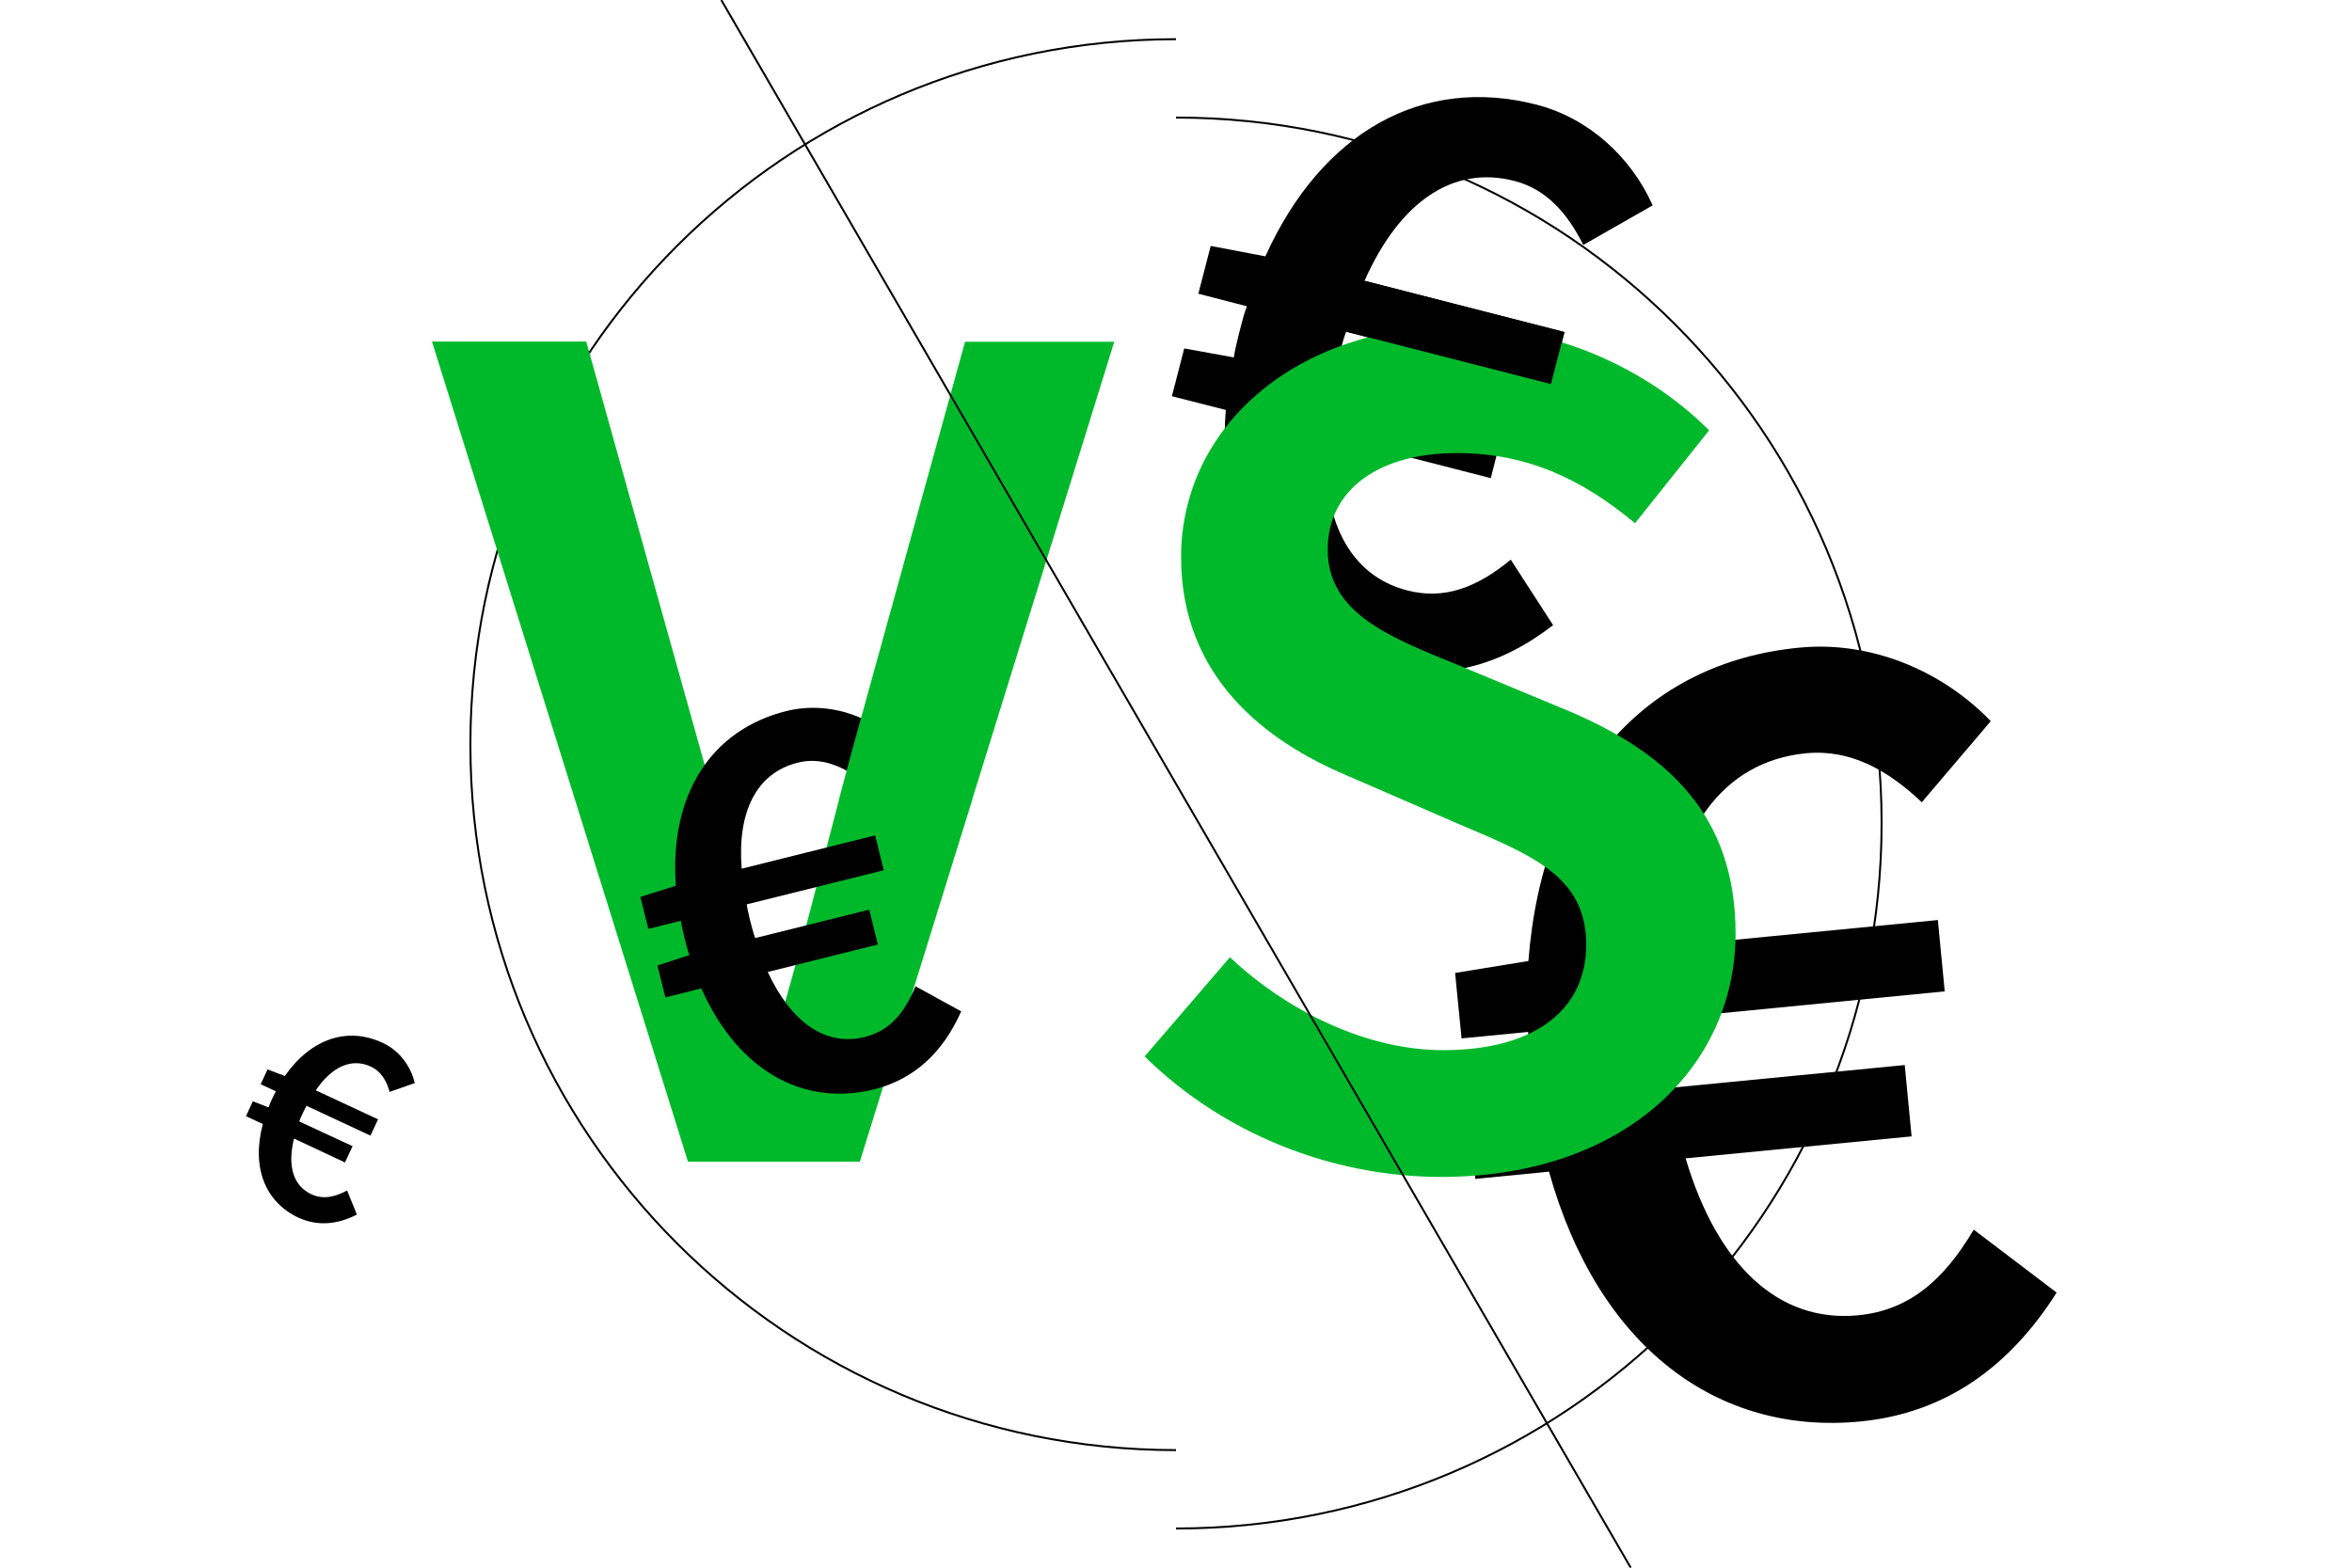
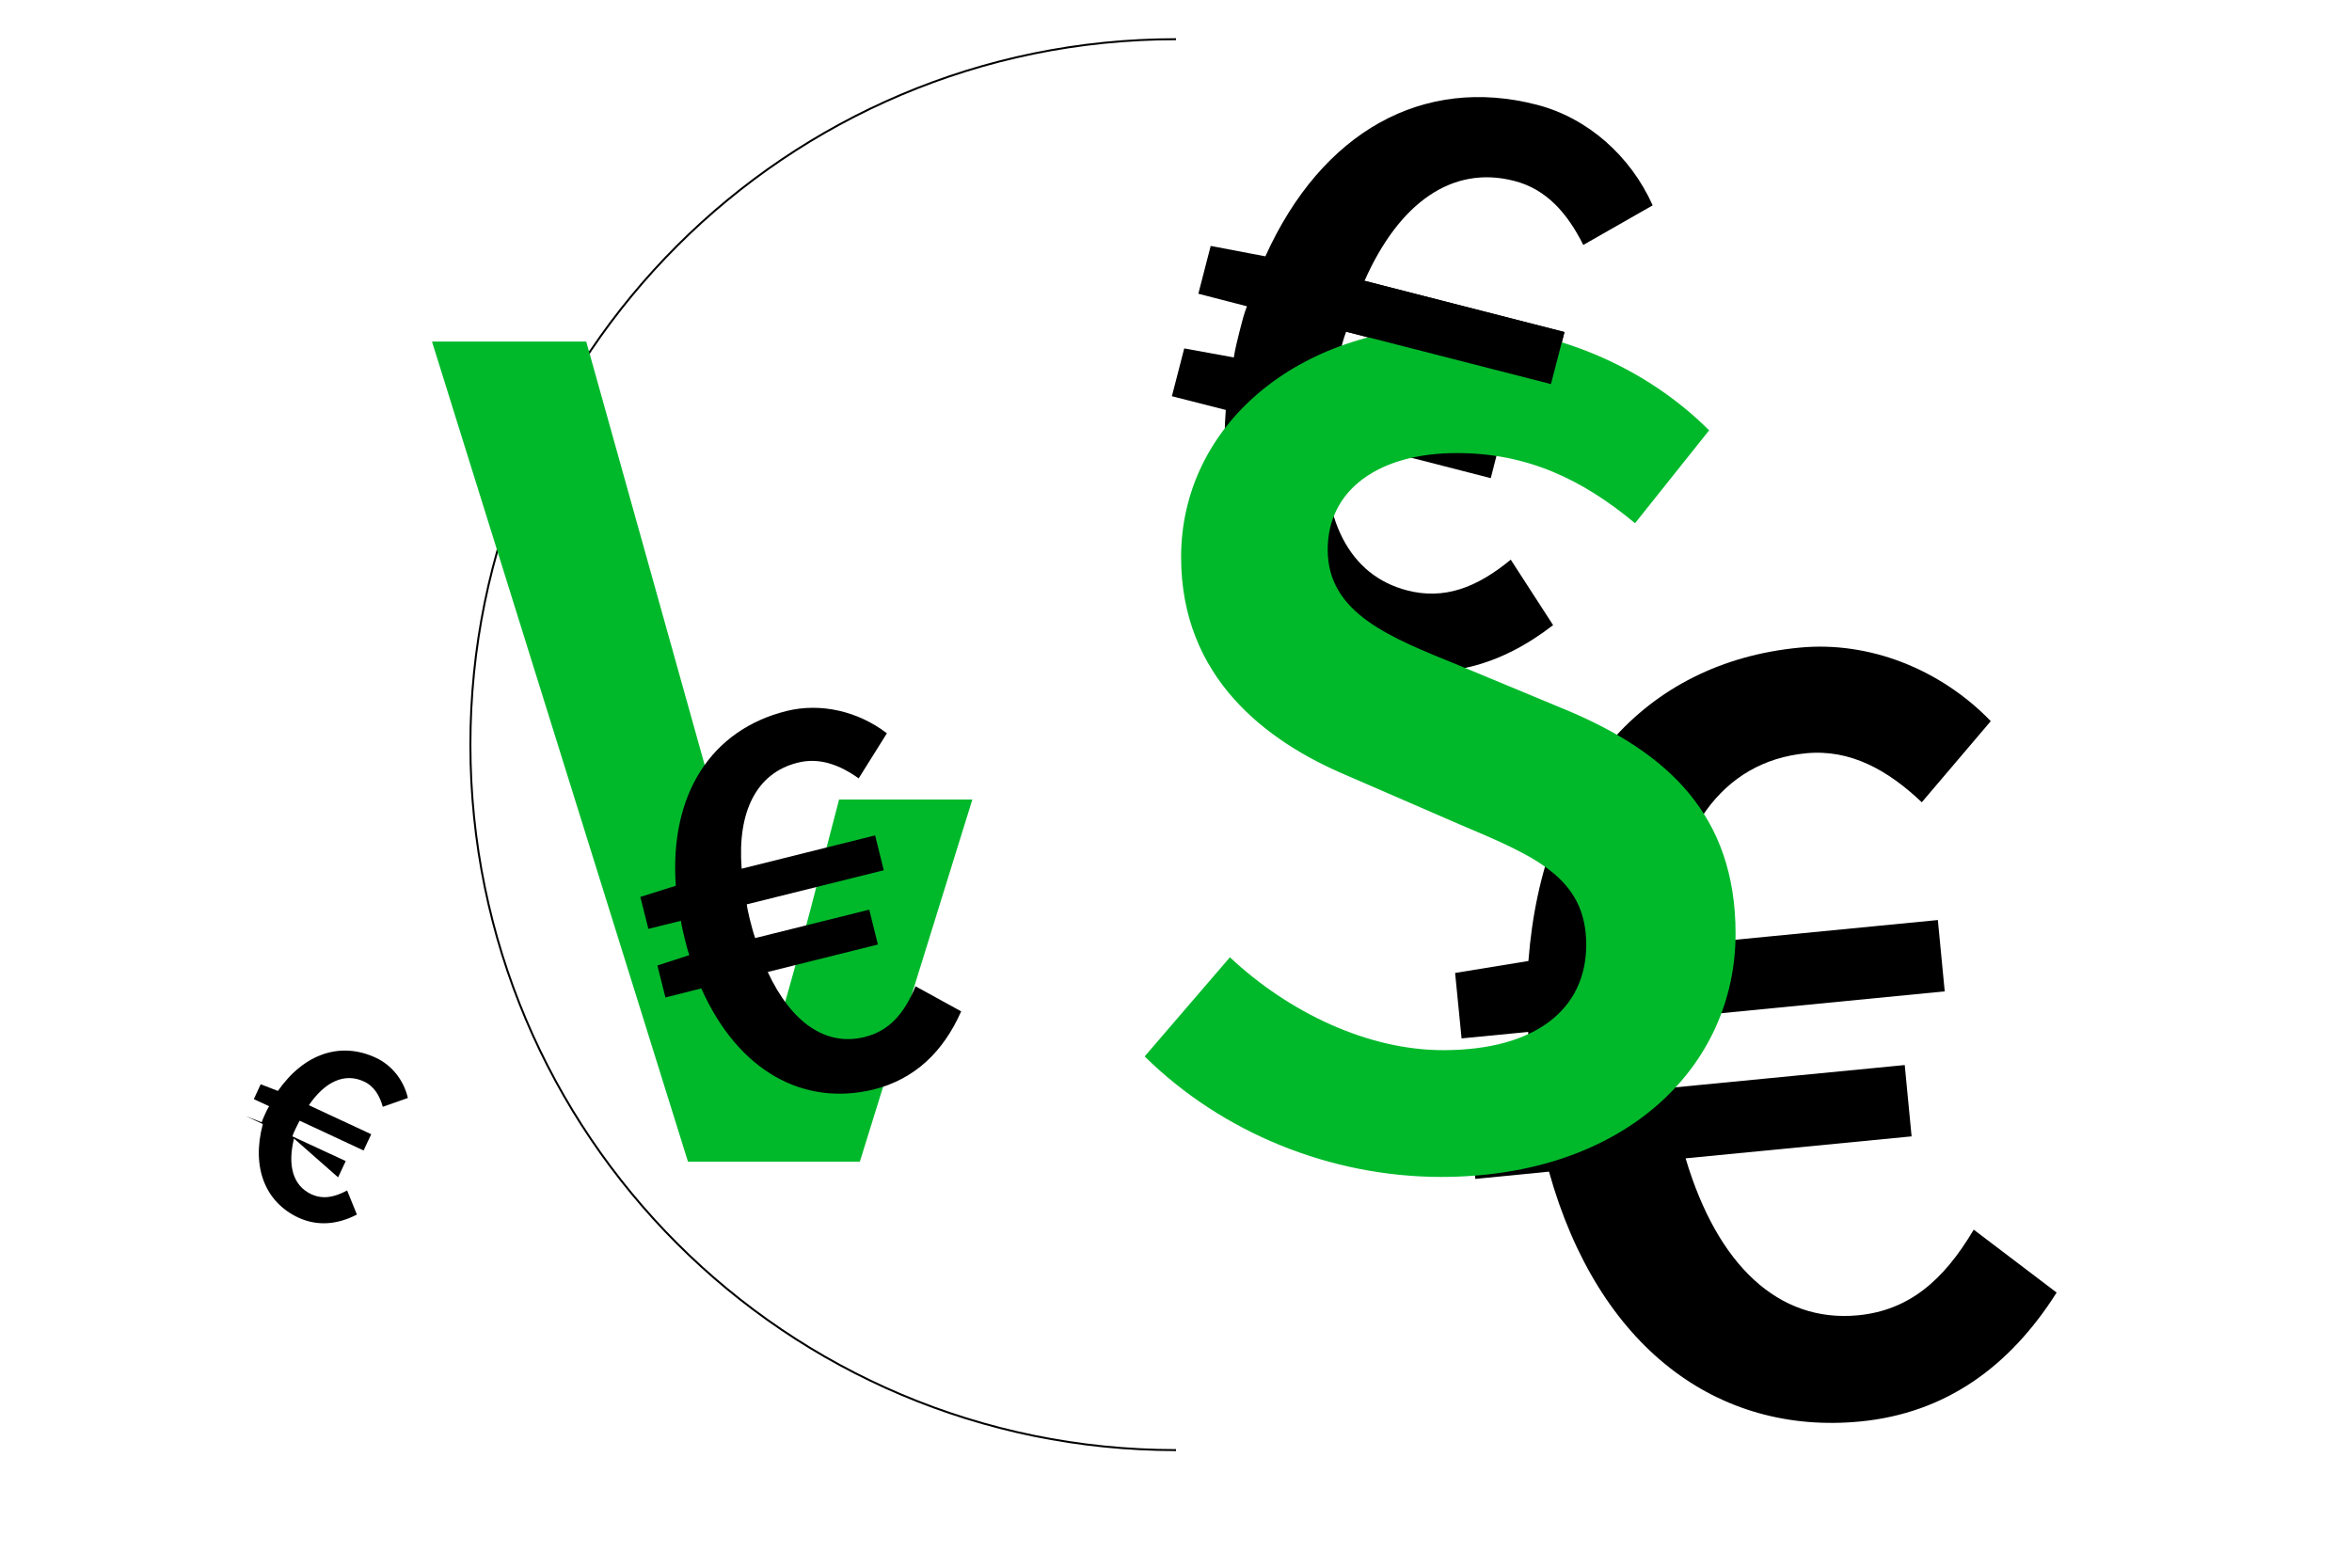
<svg xmlns="http://www.w3.org/2000/svg" version="1.1" id="Laag_1" x="0px" y="0px" width="1200px" height="800px" viewBox="0 0 1200 800" style="enable-background:new 0 0 1200 800;" xml:space="preserve">
  <style type="text/css">
	.st0{fill:none;stroke:#000000;stroke-miterlimit:10;}
	.st1{fill:#00B92B;}
</style>
-   <path class="st0" d="M600,60c198.8,0,360,161.2,360,360S798.8,780,600,780" />
  <path class="st0" d="M600,740c-198.8,0-360-161.2-360-360S401.2,20,600,20" />
  <g>
</g>
  <g>
-     <path d="M134.1,573.6l-8.6-4l3.5-7.6l8,3.1c0.5-1.4,1.1-2.8,1.8-4.3c0.6-1.4,1.3-2.7,2-3.9l-7.8-3.6l3.5-7.6l8.8,3.4   c13.4-19.2,32.1-25.3,50-16.9c8.2,3.8,14.2,11.5,16.3,20.5l-12.8,4.5c-1.6-5.7-4.4-10.5-9.6-12.9c-9.8-4.6-19.9,0-28.1,12.1   l31.8,14.8l-3.9,8.3l-32.6-15.2c-0.6,1-1.1,2.1-1.7,3.3c-0.8,1.6-1.5,3.1-2,4.7l27.2,12.6l-3.9,8.3L150,581   c-3.4,13.8-0.5,24.1,8.8,28.4c5.8,2.7,11.6,1.7,18.3-1.9l5,12.3c-10,5.1-20,6.1-30,1.5C135.6,613.5,128.1,596.1,134.1,573.6z" />
+     <path d="M134.1,573.6l-8.6-4l8,3.1c0.5-1.4,1.1-2.8,1.8-4.3c0.6-1.4,1.3-2.7,2-3.9l-7.8-3.6l3.5-7.6l8.8,3.4   c13.4-19.2,32.1-25.3,50-16.9c8.2,3.8,14.2,11.5,16.3,20.5l-12.8,4.5c-1.6-5.7-4.4-10.5-9.6-12.9c-9.8-4.6-19.9,0-28.1,12.1   l31.8,14.8l-3.9,8.3l-32.6-15.2c-0.6,1-1.1,2.1-1.7,3.3c-0.8,1.6-1.5,3.1-2,4.7l27.2,12.6l-3.9,8.3L150,581   c-3.4,13.8-0.5,24.1,8.8,28.4c5.8,2.7,11.6,1.7,18.3-1.9l5,12.3c-10,5.1-20,6.1-30,1.5C135.6,613.5,128.1,596.1,134.1,573.6z" />
  </g>
  <g>
    <path d="M625.4,209.2l-27.5-7l6.3-24.4l25.3,4.6c0.7-4.5,1.8-8.8,3-13.6c1.1-4.4,2.2-8.7,3.7-12.5l-24.8-6.4l6.3-24.4l27.9,5.3   c29-64.1,80.8-92.2,138.3-77.4c26.2,6.7,48.1,26.3,59.3,51.4l-35.4,20.2c-8-16-18.7-28.5-35.3-32.7c-31.4-8.1-58.6,11-76.3,51   l102,26.2l-6.8,26.6l-104.6-26.8c-1.3,3.4-2.2,6.9-3.2,10.8c-1.3,5.2-2.6,10-3.4,14.9l87.2,22.4l-6.8,26.6l-84.1-21.6   c-2.6,42.6,11.9,71.3,41.5,78.9c18.7,4.8,35.2-1.2,52.8-15.7l21.6,33.4c-26.6,20.6-55.7,28.9-87.6,20.7   C651.6,326,620,278.9,625.4,209.2z" />
  </g>
  <g>
    <path d="M790.3,597.9l-37.6,3.7l-3.3-33.4l33.8-5.7c-1.2-5.9-1.8-11.9-2.4-18.5c-0.6-6-1.2-11.9-1.1-17.4l-34,3.3l-3.3-33.4   l37.4-6.1c7.2-93.5,59.3-152.3,138.2-159.9c35.8-3.5,72.2,11.1,97.7,37.5l-35.2,41.4c-17.3-16.4-36.4-27.2-59.1-25   c-43,4.2-68.4,40.4-72.4,98.7l139.7-13.6l3.5,36.4l-143.3,14c-0.1,4.8,0.3,9.6,0.9,15c0.7,7.2,1.3,13.7,2.6,20.2l119.4-11.6   l3.5,36.4l-115.3,11.2c16.2,54.5,47.4,84,88,80.1c25.7-2.5,43.5-17.5,59-43.7l42.3,32.1c-24,37.9-56.7,61.6-100.3,65.8   C876.4,732.4,815.4,687.7,790.3,597.9z" />
  </g>
  <path class="st1" d="M584,539.1l43.5-50.6c30.1,28.2,70.4,47.4,108.8,47.4c47.4,0,73-21.1,73-53.8c0-34.6-26.9-45.4-64.6-61.4  l-57.6-25c-41-17.3-84.5-49.9-84.5-111.4c0-66.6,58.9-117.8,140.8-117.8c48.6,0,96,20.5,128.6,53.1l-37.8,47.4  c-26.9-22.4-55-35.8-90.9-35.8c-39.7,0-65.9,18.6-65.9,49.3c0,32.6,32,44.8,66.6,58.9l57,23.7c49.3,21.1,84.5,52.5,84.5,113.3  c0,67.8-56.3,124.2-150.4,124.2C678.7,600.5,623.6,578.1,584,539.1z" />
  <g>
    <path class="st1" d="M397.7,521.2h-2.6c-14.1-48-23.7-89-37.1-136.3l-58.9-210.6h-78.7L351,592.8h87.7L496.1,408h-68   C418.1,446,409.5,481.1,397.7,521.2z" />
  </g>
  <g>
    <path d="M357.8,504.4l-18.3,4.6l-4.1-16.3l16.3-5.3c-1-2.8-1.7-5.8-2.5-9c-0.7-2.9-1.4-5.8-1.8-8.5l-16.6,4.1l-4.1-16.3l18.1-5.7   c-3.3-46.8,18.2-79.7,56.6-89.2c17.5-4.3,36.5,0.2,51.1,11.4l-14.4,23c-9.7-6.9-20-10.8-31.1-8c-21,5.2-30.9,25-28.6,54.1l68.1-17   l4.4,17.8l-69.9,17.4c0.3,2.4,0.9,4.7,1.5,7.4c0.9,3.5,1.7,6.7,2.8,9.8l58.2-14.5l4.4,17.8l-56.2,14c12,25.8,29.6,38.1,49.4,33.2   c12.5-3.1,20.2-11.8,26-25.9l23.3,12.8c-9.1,20.5-23.5,34.6-44.8,39.9C410.2,564.6,376.8,547,357.8,504.4z" />
  </g>
-   <path class="st1" d="M492.4,174.3l-58.2,210.6c-2.1,7.9-4.2,15.6-6.2,23.2h68l72.5-233.7H492.4z" />
  <polyline points="696.2,143.3 798.2,169.4 791.3,196 686.7,169.2 " />
-   <line class="st0" x1="368" y1="0" x2="832" y2="800" />
</svg>